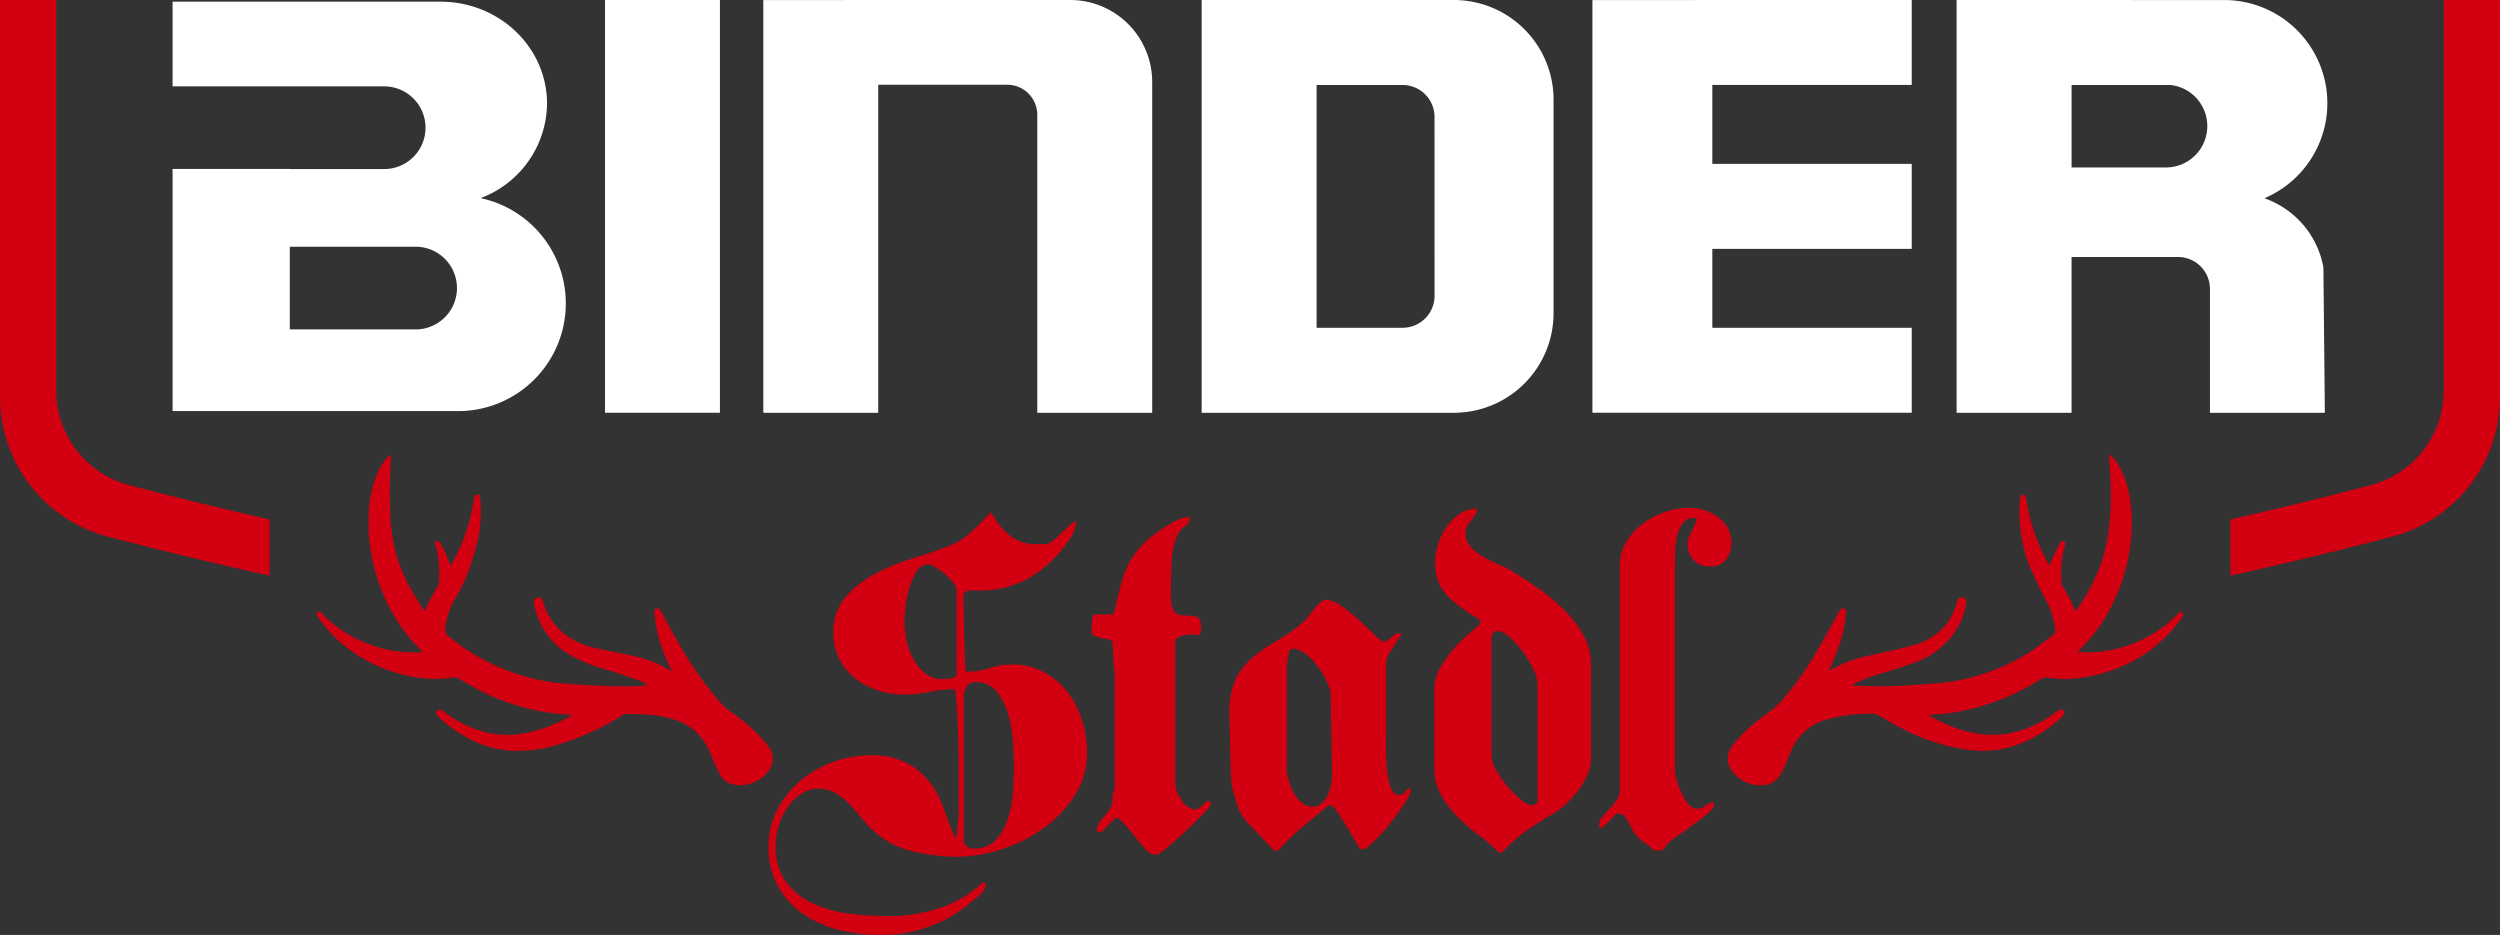
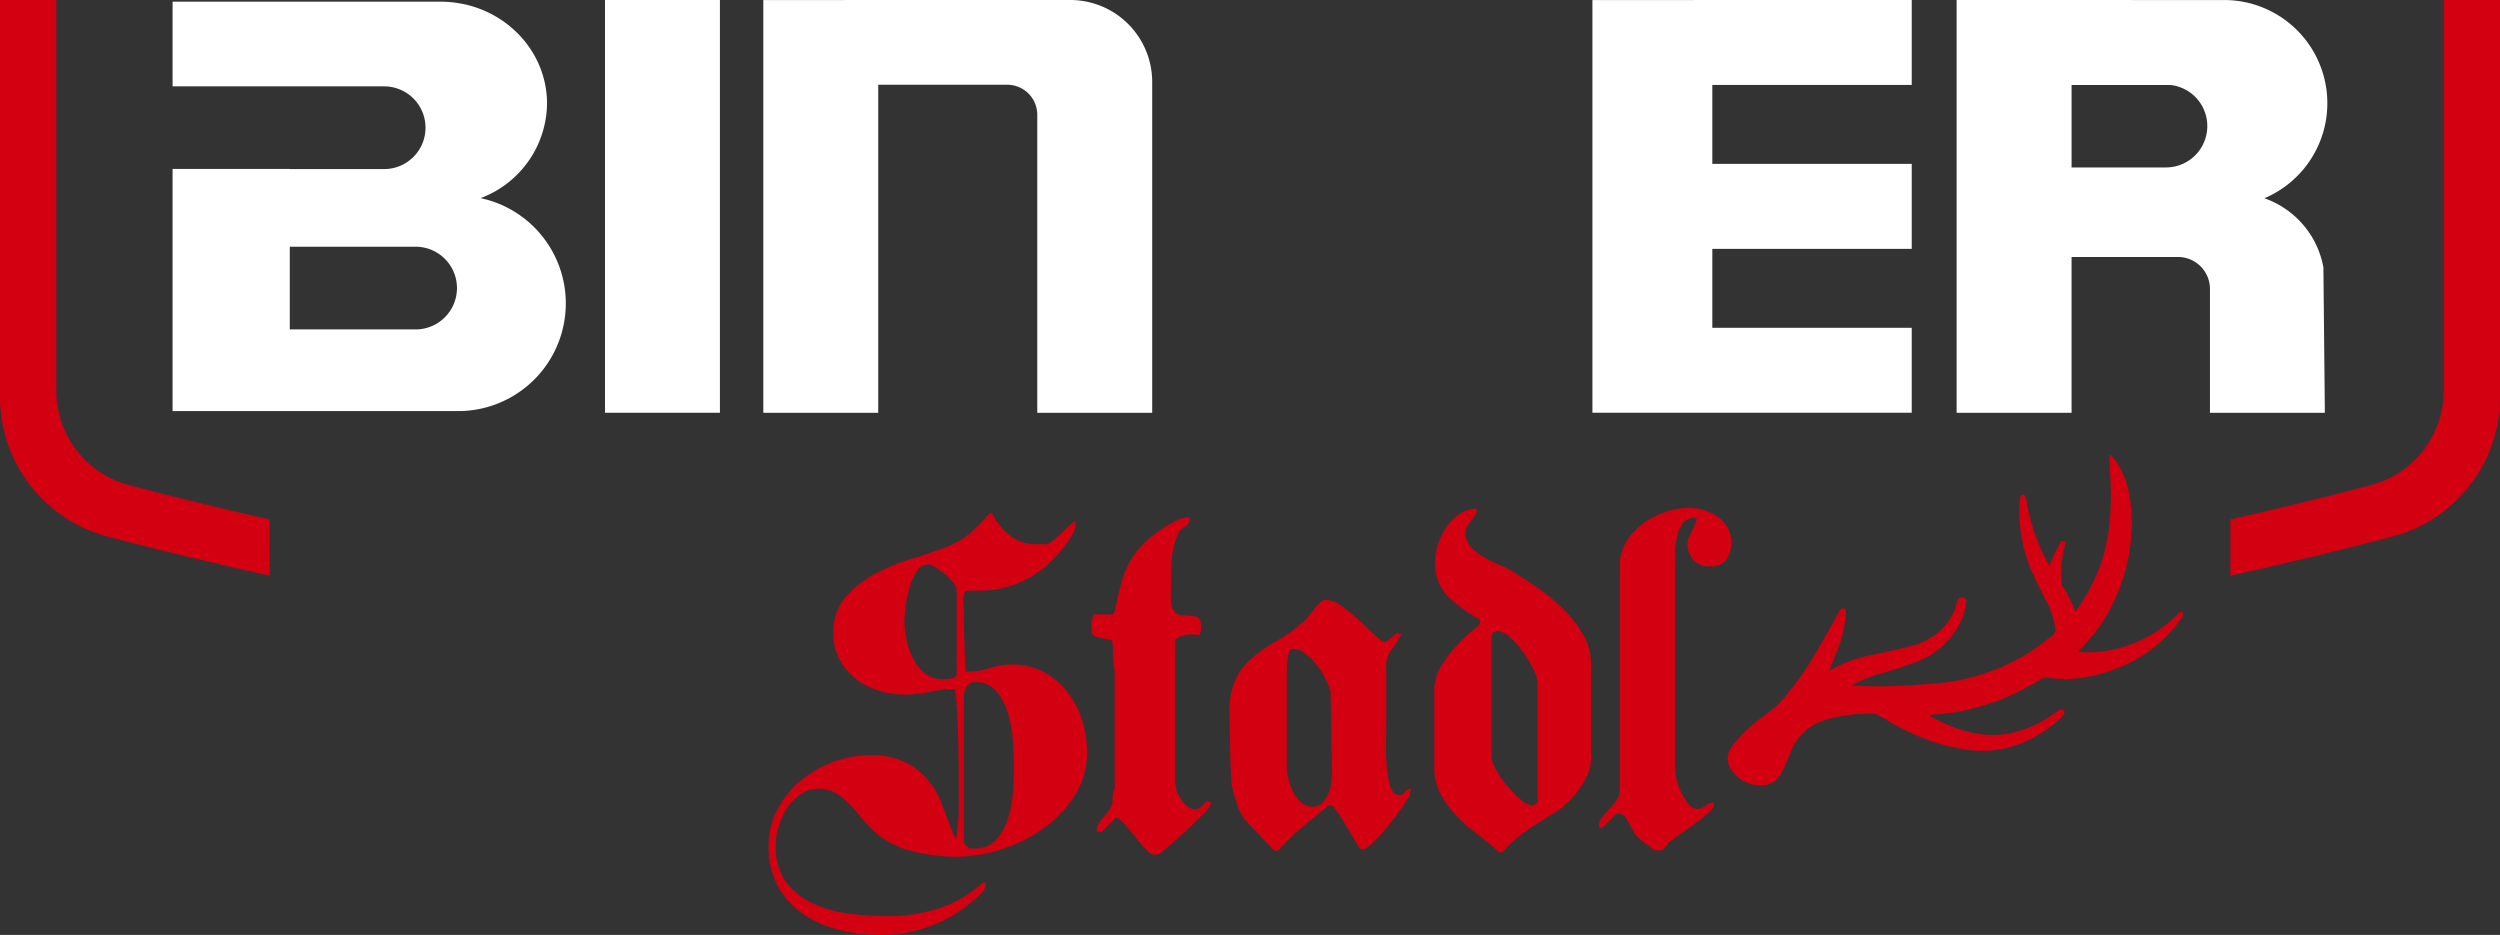
<svg xmlns="http://www.w3.org/2000/svg" id="Gruppe_658" data-name="Gruppe 658" width="438.498" height="163.986" viewBox="0 0 438.498 163.986">
  <rect x="0" y="0" width="438.498" height="163.986" fill="#333333" stroke="none" />
  <defs>
    <clipPath id="clip-path">
      <rect id="Rechteck_1480" data-name="Rechteck 1480" width="438.498" height="163.986" fill="none" />
    </clipPath>
  </defs>
  <g id="Gruppe_657" data-name="Gruppe 657" clip-path="url(#clip-path)">
    <path id="Pfad_2223" data-name="Pfad 2223" d="M562.461,0V68.5A17.147,17.147,0,0,1,549.7,85.085c-6.493,1.72-14.818,3.8-24.655,6.029v9.858c11.281-2.507,20.868-4.882,28.394-6.856a25.322,25.322,0,0,0,18.9-24.514V0Z" transform="translate(-133.836)" fill="#d20010" />
    <path id="Pfad_2224" data-name="Pfad 2224" d="M47.292,91.109C37.457,88.884,29.132,86.8,22.64,85.082A17.146,17.146,0,0,1,9.873,68.5V0H0V69.6A25.322,25.322,0,0,0,18.9,94.117c7.526,1.975,17.113,4.349,28.394,6.856Z" fill="#d20010" />
    <path id="Pfad_2225" data-name="Pfad 2225" d="M424.493,144.9c.727-.374,1.457-.778,2.21-1.13a24.676,24.676,0,0,1,4.984-1.566c2.384-.548,4.787-1.025,7.154-1.641a12.056,12.056,0,0,0,5.14-2.674,10.293,10.293,0,0,0,2.91-4.827,3.6,3.6,0,0,1,.186-.581.759.759,0,0,1,.905-.421.75.75,0,0,1,.579.875,11.4,11.4,0,0,1-1.244,3.863,13.73,13.73,0,0,1-7.2,6.428,70.129,70.129,0,0,1-6.709,2.208,26.723,26.723,0,0,0-4.362,1.7c-.133.069-.251.164-.506.334.282.032.424.057.566.063a84.475,84.475,0,0,0,9.8-.1c1.945-.144,3.895-.25,5.833-.454a32.656,32.656,0,0,0,6.039-1.294,36.1,36.1,0,0,0,8.946-4.072c1.392-.887,2.661-1.962,4-2.929a1.133,1.133,0,0,0,.426-1.178,13.666,13.666,0,0,0-1.741-5.184c-.719-1.388-1.429-2.784-2.06-4.214a25.673,25.673,0,0,1-2.387-13.026,2.8,2.8,0,0,1,.13-.8.543.543,0,0,1,.4-.283.516.516,0,0,1,.405.25,3.649,3.649,0,0,1,.245.913,33.05,33.05,0,0,0,2.63,8.624c.394.882.855,1.735,1.335,2.7.37-.835.671-1.548,1-2.247.279-.59.594-1.164.893-1.745a1.337,1.337,0,0,1,.072-.115.431.431,0,0,1,.575-.214.44.44,0,0,1,.259.56c-.127.551-.294,1.1-.39,1.653a20.188,20.188,0,0,0-.244,5.219,1.907,1.907,0,0,0,.355.791,19.868,19.868,0,0,1,2.057,4.093c.313-.423.614-.782.862-1.174a35.374,35.374,0,0,0,3.6-7.072,30.85,30.85,0,0,0,1.462-6.552,46.2,46.2,0,0,0,.305-5.975c-.014-1.926-.162-3.851-.242-5.776-.012-.285.025-.573.046-1.013a8.026,8.026,0,0,1,1.491,1.825,16.012,16.012,0,0,1,2.046,5.869,28.419,28.419,0,0,1,.2,7.056,32.28,32.28,0,0,1-3.307,11.7,28.822,28.822,0,0,1-5.577,7.746c-.139.138-.264.291-.47.521,1.19,0,2.273.072,3.343-.015A22.642,22.642,0,0,0,485.624,135c.111-.113.2-.267.341-.327s.408-.116.486-.039a.587.587,0,0,1,.14.519,6.125,6.125,0,0,1-.649,1.034,24.55,24.55,0,0,1-10.846,8.249,26.06,26.06,0,0,1-5.214,1.517,20.306,20.306,0,0,1-7.307.124,1.04,1.04,0,0,0-.625.151c-.911.508-1.8,1.058-2.711,1.559a39.55,39.55,0,0,1-9.073,3.607,34.23,34.23,0,0,1-7.3,1.2c-.264.01-.526.051-.946.095a29.689,29.689,0,0,0,4.145,2,20.261,20.261,0,0,0,5.655,1.395,16.194,16.194,0,0,0,4.139-.153,19.771,19.771,0,0,0,8.417-3.77c.183-.133.364-.272.557-.39a.547.547,0,0,1,.739.1.606.606,0,0,1,.074.8,2.125,2.125,0,0,1-.324.346,23.86,23.86,0,0,1-6.092,4.176,18.486,18.486,0,0,1-9.935,1.645,36.064,36.064,0,0,1-12.171-3.878c-1.4-.7-2.715-1.544-4.076-2.312a1.244,1.244,0,0,0-.572-.177,26.136,26.136,0,0,0-8.791,1.1,9.351,9.351,0,0,0-5.772,5.22c-.395.89-.728,1.807-1.127,2.694a13.909,13.909,0,0,1-.942,1.8,3.566,3.566,0,0,1-3.027,1.679,6.054,6.054,0,0,1-5.37-2.515,3.5,3.5,0,0,1-.028-4.242,24.613,24.613,0,0,1,4.5-4.519c.79-.644,1.619-1.241,2.445-1.84a14.523,14.523,0,0,0,2.486-2.5,55.285,55.285,0,0,0,5.412-7.738c1.389-2.365,2.7-4.775,4.046-7.165.045-.079.081-.163.133-.237a.524.524,0,0,1,.645-.235.484.484,0,0,1,.359.514c0,.25-.005.5-.031.748a21.8,21.8,0,0,1-1.175,5.3c-.543,1.458-1.154,2.892-1.741,4.354" transform="translate(-103.673 -27.253)" fill="#d20010" />
-     <path id="Pfad_2226" data-name="Pfad 2226" d="M119.3,152.715c-.394-.042-.656-.078-.919-.1a38.4,38.4,0,0,1-14.183-3.714c-1.672-.8-3.269-1.758-4.895-2.655a.958.958,0,0,0-.7-.141,19.144,19.144,0,0,1-6.23.037,26.427,26.427,0,0,1-8.868-2.9,23.636,23.636,0,0,1-8.776-7.85c-.221-.333-.224-.573-.006-.72.287-.194.5-.051.71.168a21.819,21.819,0,0,0,5.622,4.246,23.407,23.407,0,0,0,6.929,2.335,25.132,25.132,0,0,0,5.14.257c-.186-.217-.3-.369-.432-.5a28.994,28.994,0,0,1-4.68-6.065,32.87,32.87,0,0,1-3.762-10A31.245,31.245,0,0,1,83.711,117a19.03,19.03,0,0,1,1.645-6.973,9.29,9.29,0,0,1,2.052-2.971,1.09,1.09,0,0,1,.149.852c-.064,1.678-.184,3.355-.191,5.033-.008,1.811.072,3.624.141,5.435a28.816,28.816,0,0,0,.766,5.1,25.767,25.767,0,0,0,2.874,7.239c.606,1.062,1.257,2.1,1.9,3.141a6.864,6.864,0,0,0,.477.611c.335-.738.621-1.44.969-2.108.366-.7.8-1.37,1.19-2.06a1.833,1.833,0,0,0,.288-.676,18.921,18.921,0,0,0-.408-6.2,5.609,5.609,0,0,0-.238-.633.429.429,0,0,1,.233-.567.381.381,0,0,1,.568.186,14.441,14.441,0,0,1,1.612,3.356,2.72,2.72,0,0,0,.21.5,1,1,0,0,0,.144.172,3.323,3.323,0,0,0,.277-.4c.573-1.178,1.207-2.321,1.7-3.544a41.428,41.428,0,0,0,2.146-7.847,2.013,2.013,0,0,1,.031-.2c.075-.259.2-.455.518-.426a.436.436,0,0,1,.434.434c.033.294.074.586.089.88a24.721,24.721,0,0,1-.519,6.969c-.333,1.428-.809,2.824-1.244,4.226a30.115,30.115,0,0,1-2.795,5.957,13.933,13.933,0,0,0-1.582,4.741,1.692,1.692,0,0,0,.744,1.814,36.459,36.459,0,0,0,13.5,6.957,35.2,35.2,0,0,0,7.158,1.223c3.511.244,7.019.479,10.539.448,1.176-.011,2.352-.068,3.544-.156a5.815,5.815,0,0,0-1.759-.955c-1.884-.645-3.775-1.272-5.675-1.868a27.951,27.951,0,0,1-6.222-2.512,13.1,13.1,0,0,1-6.237-8.691,2.877,2.877,0,0,1-.065-.608.777.777,0,0,1,.617-.788.765.765,0,0,1,.863.4,2.6,2.6,0,0,1,.185.51,10.767,10.767,0,0,0,4.293,5.941,14.4,14.4,0,0,0,5.192,2.1c1.946.429,3.908.782,5.855,1.207a20.345,20.345,0,0,1,7.191,2.833c-.127-.311-.186-.49-.27-.655a26.541,26.541,0,0,1-2.549-7.571c-.123-.713-.17-1.44-.241-2.162-.031-.314.022-.6.4-.68.352-.075.544.12.7.4.966,1.771,1.9,3.562,2.912,5.305a65.431,65.431,0,0,0,7.489,10.752,15.8,15.8,0,0,0,2.5,2.089,31.344,31.344,0,0,1,5.427,4.921,8.911,8.911,0,0,1,.8,1.1,3.42,3.42,0,0,1-.049,3.679,6.207,6.207,0,0,1-6.456,2.612,3.486,3.486,0,0,1-2.252-1.739c-.54-1.044-1.015-2.124-1.466-3.21a11.527,11.527,0,0,0-2.808-4.358,10.666,10.666,0,0,0-4.438-2.27,19.557,19.557,0,0,0-4.559-.7c-1-.028-1.995-.054-2.992-.089a1.526,1.526,0,0,0-.95.289,39.279,39.279,0,0,1-5.874,3.124,41.632,41.632,0,0,1-5.024,1.883,23.763,23.763,0,0,1-8.3,1.177,18.642,18.642,0,0,1-7.905-2.276,24.489,24.489,0,0,1-4.994-3.627,2.862,2.862,0,0,1-.336-.336.6.6,0,0,1,.04-.808.524.524,0,0,1,.729-.128c.231.142.454.3.674.459a20.149,20.149,0,0,0,7.238,3.492,16.429,16.429,0,0,0,6.481.2,26.625,26.625,0,0,0,8.192-3c.075-.039.142-.093.339-.224" transform="translate(-19.008 -27.288)" fill="#d20010" />
    <path id="Pfad_2227" data-name="Pfad 2227" d="M182.47,172.771a16.637,16.637,0,0,1,4.067-5.059,18.917,18.917,0,0,1,5.753-3.3,19.158,19.158,0,0,1,6.6-1.172,12.92,12.92,0,0,1,7.843,2.308,14.025,14.025,0,0,1,4.765,6.707c.1.2.255.6.474,1.208s.452,1.248.7,1.906.478,1.235.7,1.723.327.711.327.662l.224-.367c.045-.636.094-1.172.143-1.615s.1-.877.148-1.32a10.093,10.093,0,0,0,.072-1.1v-5.794c0-1.221-.009-2.733-.036-4.541s-.072-3.556-.143-5.243-.161-3.127-.259-4.326-.219-1.794-.367-1.794a20.352,20.352,0,0,0-4.322.478,20.7,20.7,0,0,1-4.4.475,14.863,14.863,0,0,1-4.657-.734,12.721,12.721,0,0,1-4-2.125,10.1,10.1,0,0,1-2.783-3.409,9.775,9.775,0,0,1-1.029-4.506,9.346,9.346,0,0,1,2.089-6.268,17.73,17.73,0,0,1,5.167-4.107,36.147,36.147,0,0,1,6.563-2.711q3.477-1.061,6.34-2.161a13.335,13.335,0,0,0,3.994-2.457,44.016,44.016,0,0,0,3.334-3.409h.148c.1,0,.3.282.621.841a12.084,12.084,0,0,0,1.4,1.906,9.128,9.128,0,0,0,2.344,1.906,6.889,6.889,0,0,0,3.556.845h1.977a5.512,5.512,0,0,0,1.392-.953c.487-.443.98-.89,1.467-1.355s.917-.868,1.284-1.212a1.541,1.541,0,0,1,.841-.51,4.556,4.556,0,0,1-.367,1.905,9.5,9.5,0,0,1-.953,1.611,21.318,21.318,0,0,1-6.742,6.375,17.359,17.359,0,0,1-8.943,2.273h-1.025a2.754,2.754,0,0,0-1.361.224c-.219.144-.326.636-.326,1.463,0,.3.009.586.036.881s.036.514.036.657v1.468c0,.393.013,1.038.036,1.942s.049,1.856.076,2.858.058,1.955.107,2.859.1,1.53.148,1.87h.586a11.1,11.1,0,0,0,3.593-.622,11.96,11.96,0,0,1,3.883-.626,11.7,11.7,0,0,1,5.611,1.32,12.994,12.994,0,0,1,4.138,3.485,15.6,15.6,0,0,1,2.568,4.944,18.672,18.672,0,0,1,.877,5.646,13.808,13.808,0,0,1-2.2,7.659,20.663,20.663,0,0,1-5.534,5.754,26.834,26.834,0,0,1-7.368,3.628,25.6,25.6,0,0,1-7.767,1.284,32.343,32.343,0,0,1-7.847-.989,15.4,15.4,0,0,1-6.813-3.628A20.741,20.741,0,0,1,197.2,174.2q-1.027-1.282-2.125-2.421a11.312,11.312,0,0,0-2.421-1.905,5.725,5.725,0,0,0-2.93-.77,5.461,5.461,0,0,0-3.19.993,8.685,8.685,0,0,0-2.381,2.451,12.249,12.249,0,0,0-1.467,3.19,11.354,11.354,0,0,0-.515,3.261,10.427,10.427,0,0,0,1.906,6.564,12.526,12.526,0,0,0,4.841,3.771,21.452,21.452,0,0,0,6.411,1.723,57.912,57.912,0,0,0,6.634.407,28.6,28.6,0,0,0,8.908-1.4,20,20,0,0,0,7.583-4.469h.586a2.612,2.612,0,0,1-.805,1.906,13.525,13.525,0,0,1-1.61,1.391,24.291,24.291,0,0,1-16.128,5.865,29.9,29.9,0,0,1-7.073-.846,19.187,19.187,0,0,1-6.268-2.711,14.459,14.459,0,0,1-4.5-4.836,14.009,14.009,0,0,1-1.723-7.149,13.621,13.621,0,0,1,1.539-6.447m22.646-29.795a12.471,12.471,0,0,0,1.176,3.333,7.874,7.874,0,0,0,2.089,2.563A4.8,4.8,0,0,0,211.5,149.9a9.879,9.879,0,0,0,1.5-.148c.609-.1.917-.367.917-.805v-14.66a2.385,2.385,0,0,0-.662-1.391,10.856,10.856,0,0,0-1.5-1.5,12.772,12.772,0,0,0-1.647-1.172,2.82,2.82,0,0,0-1.177-.478,2.375,2.375,0,0,0-2.049,1.284,11.216,11.216,0,0,0-1.284,2.966,20.57,20.57,0,0,0-.658,3.337c-.125,1.1-.183,1.87-.183,2.308a16.948,16.948,0,0,0,.363,3.338m11.878,36.609a4.913,4.913,0,0,0,3.883-1.575,10.3,10.3,0,0,0,2.089-3.847,20.238,20.238,0,0,0,.841-4.729c.1-1.637.148-3.015.148-4.143q0-1.611-.148-4.138a23.642,23.642,0,0,0-.805-4.912,11.477,11.477,0,0,0-2.013-4.1,4.543,4.543,0,0,0-3.776-1.726,1.658,1.658,0,0,0-1.574.846,3.827,3.827,0,0,0-.479,1.941v25.434l.953.953Z" transform="translate(-46.12 -30.774)" fill="#d20010" />
    <path id="Pfad_2228" data-name="Pfad 2228" d="M258.806,176.906h-.953a2.686,2.686,0,0,1,.443-1.539,11.8,11.8,0,0,1,.952-1.249,12.325,12.325,0,0,0,.953-1.244,2.719,2.719,0,0,0,.439-1.539,7.244,7.244,0,0,1,.072-1.029,3.109,3.109,0,0,1,.3-.953V148.686a8.121,8.121,0,0,1-.148-1.025c-.049-.488-.085-1-.107-1.539s-.049-1.051-.076-1.538-.036-.833-.036-1.03c-.049-.148-.232-.254-.551-.326s-.671-.148-1.06-.224a10.114,10.114,0,0,1-1.176-.291,1.571,1.571,0,0,1-.877-.621v-1.1c0-.246.036-.671.107-1.284s.211-.917.4-.917h3.154c.1-.045.206-.219.331-.51a2.171,2.171,0,0,0,.183-.811q.584-2.637,1.172-4.652a15.541,15.541,0,0,1,1.575-3.664,14.693,14.693,0,0,1,2.492-3.079,23.132,23.132,0,0,1,3.924-2.9,18.416,18.416,0,0,1,1.906-1.025,4.685,4.685,0,0,1,1.977-.437,1.765,1.765,0,0,1-.805,1.609,3.6,3.6,0,0,0-1.248,1.32,13.3,13.3,0,0,0-1.1,4.433c-.1,1.495-.143,3.02-.143,4.581,0,.444-.013.966-.036,1.58a8.124,8.124,0,0,0,.107,1.758,3.035,3.035,0,0,0,.586,1.391,1.678,1.678,0,0,0,1.392.55c.832.05,1.579.121,2.237.219s.989.761.989,1.983c0,.1-.049.412-.143.953l-.224.362a6.034,6.034,0,0,0-1.391-.143,5.58,5.58,0,0,0-1.83.327c-.639.223-.953.528-.953.916v24.923a5.381,5.381,0,0,0,1.1,2.823,3.249,3.249,0,0,0,2.349,1.722,2.041,2.041,0,0,0,1.32-.733c.488-.488.779-.734.877-.734h.219l.367.219v.367a7.965,7.965,0,0,1-1.539,1.87q-1.389,1.429-3.042,2.966t-3.114,2.752a7.006,7.006,0,0,1-1.687,1.208h-.514a2.039,2.039,0,0,1-1.32-.734,19.512,19.512,0,0,1-1.539-1.758q-.8-1.026-1.723-2.125a12.15,12.15,0,0,0-1.865-1.834h-.367Z" transform="translate(-65.504 -31.026)" fill="#d20010" />
    <path id="Pfad_2229" data-name="Pfad 2229" d="M289.66,171.206c-.049-1.145-.085-2.357-.112-3.629s-.049-2.465-.072-3.592-.036-1.879-.036-2.273v-.729a13.2,13.2,0,0,1,1.136-6.013,11.839,11.839,0,0,1,3-3.74,30.71,30.71,0,0,1,4.254-2.895,29.321,29.321,0,0,0,4.8-3.48,8.744,8.744,0,0,0,.733-.881q.437-.585.953-1.208a11.35,11.35,0,0,1,1.024-1.1,1.467,1.467,0,0,1,.953-.474,5.182,5.182,0,0,1,2.859,1.136,30.329,30.329,0,0,1,3.114,2.528c1,.93,1.9,1.771,2.676,2.527s1.32,1.136,1.615,1.136h.367l1.83-1.463.881.143q-.88,1.4-1.794,2.787a4.489,4.489,0,0,0-.917,2.2v9.677c0,1.369-.013,2.85-.036,4.433a41.276,41.276,0,0,0,.144,4.4,14.1,14.1,0,0,0,.662,3.373q.476,1.356,1.575,1.355a1.11,1.11,0,0,0,.953-.55,1.231,1.231,0,0,1,1.1-.551,6.2,6.2,0,0,1-1.172,2.568,43.241,43.241,0,0,1-2.676,3.7,32.422,32.422,0,0,1-2.935,3.225c-.953.9-1.574,1.284-1.87,1.136l-.362-.148a11.255,11.255,0,0,1-.846-1.355c-.465-.805-.975-1.673-1.539-2.6s-1.1-1.762-1.611-2.492-.895-1.1-1.136-1.1h-.367q-2.054,1.684-4.51,3.735a37.085,37.085,0,0,0-4.286,4.179h-.734l-4.764-4.984a8.379,8.379,0,0,1-1.758-3.15,28.357,28.357,0,0,1-.953-3.445c-.049-.443-.1-1.235-.148-2.384m10.3,2.053a9.942,9.942,0,0,0,.877,2.013,5.3,5.3,0,0,0,1.36,1.579,3.016,3.016,0,0,0,1.906.622,2.1,2.1,0,0,0,1.5-.586,4.864,4.864,0,0,0,1.029-1.392,6.946,6.946,0,0,0,.586-1.763,8.852,8.852,0,0,0,.183-1.61v-1.1q0-.732-.036-2.676c-.027-1.293-.049-2.661-.076-4.1s-.049-2.822-.072-4.143-.036-2.246-.036-2.787a14.207,14.207,0,0,0-.953-2.345,13.689,13.689,0,0,0-1.579-2.456,10.73,10.73,0,0,0-2.013-1.942,3.719,3.719,0,0,0-2.2-.805c-.241,0-.425.206-.55.622a9.675,9.675,0,0,0-.291,1.539,17.778,17.778,0,0,0-.112,2.053v17.408a16.511,16.511,0,0,0,.478,1.87" transform="translate(-73.78 -35.99)" fill="#d20010" />
    <path id="Pfad_2230" data-name="Pfad 2230" d="M345.339,139.022a27.285,27.285,0,0,1-5.279-3.848,8.161,8.161,0,0,1-2.269-6.049,10.575,10.575,0,0,1,.51-3.114,11.4,11.4,0,0,1,1.467-3.042,8.723,8.723,0,0,1,2.309-2.308,5.293,5.293,0,0,1,3.042-.917,1.943,1.943,0,0,1-.3,1.1,10.179,10.179,0,0,1-.657.877,7.718,7.718,0,0,0-.7.993,2.443,2.443,0,0,0-.326,1.279,3.482,3.482,0,0,0,.912,2.457,9.506,9.506,0,0,0,2.238,1.758A23.99,23.99,0,0,0,349,129.569a17.027,17.027,0,0,1,2.349,1.172q2.046,1.247,4.433,2.894a34.27,34.27,0,0,1,4.469,3.7,20.61,20.61,0,0,1,3.481,4.474,10.367,10.367,0,0,1,1.4,5.275v16.643a6.62,6.62,0,0,1-.627,2.711,14.075,14.075,0,0,1-1.574,2.676,17.238,17.238,0,0,1-2.089,2.344,12.021,12.021,0,0,1-2.161,1.651q-2.564,1.537-4.8,3.078a25.4,25.4,0,0,0-4.362,3.883H349a32.878,32.878,0,0,0-3.628-3.114,31.46,31.46,0,0,1-3.7-3.226,17.931,17.931,0,0,1-2.859-3.811,9.781,9.781,0,0,1-1.172-4.877V151.629a8.159,8.159,0,0,1,1.28-4.4,22.451,22.451,0,0,1,2.787-3.629,27.661,27.661,0,0,1,2.747-2.563c.832-.662,1.248-1.087,1.248-1.285,0-.389-.121-.635-.367-.733m2.344,3.445v20.745a5.257,5.257,0,0,0,.81,2.344,17.215,17.215,0,0,0,1.942,2.823,17.772,17.772,0,0,0,2.38,2.38,3.633,3.633,0,0,0,2.053,1.029h.148a5.076,5.076,0,0,1,.734-.514V150.385a6.213,6.213,0,0,0-.734-2.492,19.051,19.051,0,0,0-1.834-3.042,16.045,16.045,0,0,0-2.308-2.568,3.454,3.454,0,0,0-2.089-1.06q-1.1,0-1.1,1.244" transform="translate(-86.067 -30.523)" fill="#d20010" />
    <path id="Pfad_2231" data-name="Pfad 2231" d="M376.911,175.768c-.1,0-.268-.121-.51-.367v-.148a2.327,2.327,0,0,1,.586-1.463c.389-.492.819-.98,1.284-1.467a12.586,12.586,0,0,0,1.244-1.539,3.053,3.053,0,0,0,.55-1.758V129.589a7.63,7.63,0,0,1,1.136-4.107,11.544,11.544,0,0,1,2.895-3.15,13.955,13.955,0,0,1,3.924-2.053,12.9,12.9,0,0,1,4.138-.733,8.877,8.877,0,0,1,5.131,1.615,5.444,5.444,0,0,1,1.467,7.44,3.383,3.383,0,0,1-2.93,1.209,3.632,3.632,0,0,1-2.858-1.137,4.128,4.128,0,0,1-1.029-2.894,3.221,3.221,0,0,1,.367-1.356q.369-.771.7-1.467a9.1,9.1,0,0,0,.474-1.172c.1-.318.027-.475-.219-.475a2.5,2.5,0,0,0-2.089.877,5.7,5.7,0,0,0-1.025,2.2,13.255,13.255,0,0,0-.367,2.93c-.027,1.074-.036,2.076-.036,3.006v35.4a6.932,6.932,0,0,0,.291,1.539,13.675,13.675,0,0,0,.8,2.2,10,10,0,0,0,1.213,1.977,1.9,1.9,0,0,0,1.427.881h.3a2.014,2.014,0,0,0,1.356-.551,2.093,2.093,0,0,1,1.427-.55v.514c0,.291-.282.694-.841,1.208a25.863,25.863,0,0,1-2.089,1.687c-.832.613-1.709,1.244-2.639,1.906s-1.758,1.257-2.492,1.793a2.055,2.055,0,0,1-.474.734c-.323.394-.528.586-.627.586h-1.32a9.7,9.7,0,0,0-1.463-1.208,9.847,9.847,0,0,1-1.467-1.209,4.988,4.988,0,0,1-.805-1.1c-.246-.443-.478-.881-.7-1.32a5.753,5.753,0,0,0-.734-1.136,1.323,1.323,0,0,0-1.06-.478h-.367Z" transform="translate(-95.947 -30.473)" fill="#d20010" />
    <rect id="Rechteck_1479" data-name="Rechteck 1479" width="20.157" height="72.396" transform="translate(106.116 0)" fill="#fff" />
    <path id="Pfad_2232" data-name="Pfad 2232" d="M233.512,0H194.07c-.093,0-.183.012-.276.014H179.688V72.4h20.153V14.863H222.47a5.27,5.27,0,0,1,5.27,5.27V72.4H247.9V14.863h-.014c.014-.16.014-.32.014-.481A14.386,14.386,0,0,0,233.512,0" transform="translate(-45.803 0)" fill="#fff" />
-     <path id="Pfad_2233" data-name="Pfad 2233" d="M327.727.014V0H282.875V72.4h44.852v-.014A17.478,17.478,0,0,0,344.6,54.919c0-.209-.007-.418-.014-.62h.014V18.1h-.014c.007-.2.014-.4.014-.613A17.485,17.485,0,0,0,327.727.014m-4,51.865a5.611,5.611,0,0,1-5.6,5.612H303.036V14.905h15.085a5.611,5.611,0,0,1,5.6,5.612Z" transform="translate(-72.106 0)" fill="#fff" />
    <path id="Pfad_2234" data-name="Pfad 2234" d="M392.409.014H374.863V72.395h56.006v-14.9H395.895V43.653h34.974V28.742H395.895V14.9h34.974V0H392.96c-.185,0-.367.009-.551.014" transform="translate(-95.554)" fill="#fff" />
    <path id="Pfad_2235" data-name="Pfad 2235" d="M514.58,34.773A18.1,18.1,0,0,0,508.124.015L480.763,0H460.6V72.4h20.161V45.076h18.662a5.607,5.607,0,0,1,5.612,5.6V72.4h20.153L524.932,46.9A15.836,15.836,0,0,0,514.58,34.773m-14.312-6.03a7.219,7.219,0,0,1-2.956.627H480.763V14.905h17.344a7.255,7.255,0,0,1,2.162,13.838" transform="translate(-117.41 0)" fill="#fff" />
    <path id="Pfad_2236" data-name="Pfad 2236" d="M94.646,34.851a17.913,17.913,0,0,0,11.66-16.575C106.306,8.54,98.179.629,88.066.4l0-.01H40.629V15.247H61.5v0H77.739a7.253,7.253,0,1,1,0,14.506H61.186v-.019H40.629v42.47H90.91a18.885,18.885,0,0,0,3.736-37.355M83.257,57.878H61.186V43.373h22.07a7.253,7.253,0,1,1,0,14.506" transform="translate(-10.357 -0.099)" fill="#fff" />
  </g>
</svg>